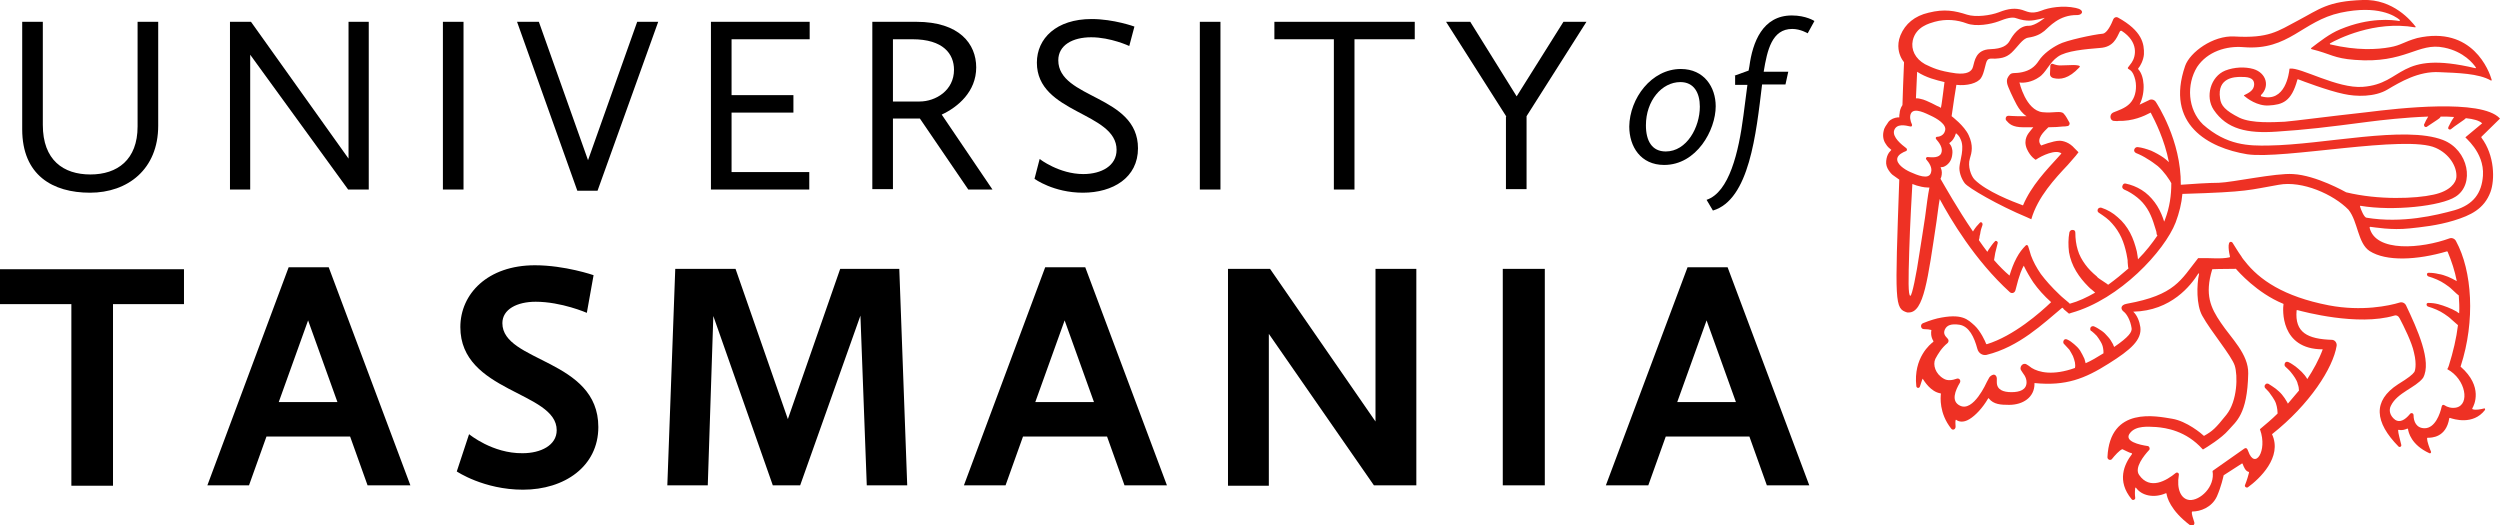
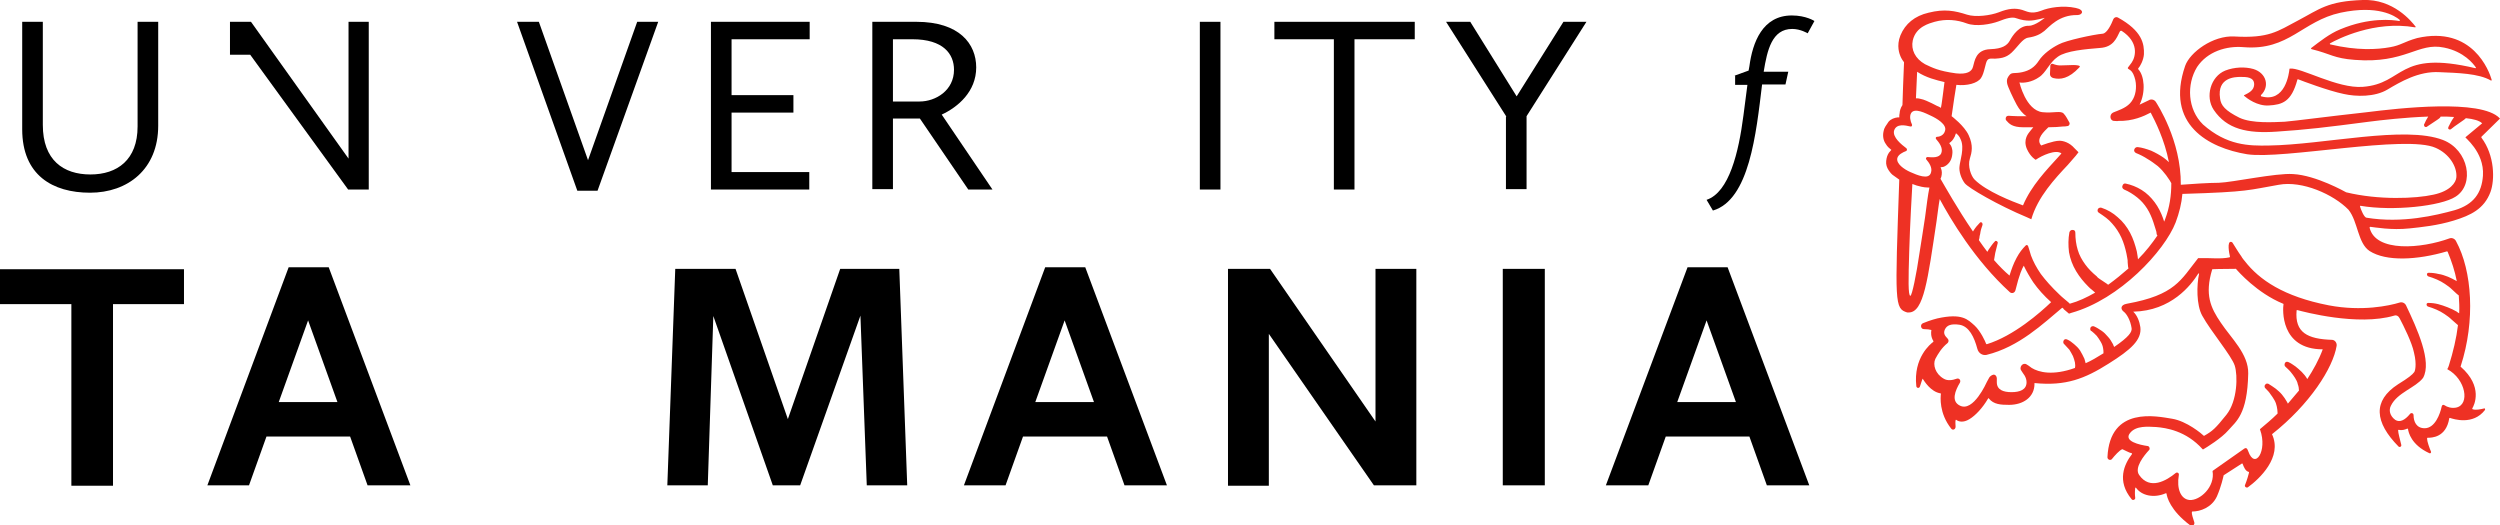
<svg xmlns="http://www.w3.org/2000/svg" version="1.1" id="Layer_1" x="0px" y="0px" viewBox="0 0 630.5 132.4" style="enable-background:new 0 0 630.5 132.4;" xml:space="preserve">
  <style type="text/css">
	.st0{fill:#FFFFFF;}
	.st1{fill:#EE3124;}
</style>
  <g>
    <g>
      <path d="M5.6,5.5h5.2v26c0,8.9,5.2,12.5,12,12.5c6.8,0,11.9-3.7,11.9-12.1V5.5h5.2v26.2c0,11-7.7,16.9-17.2,16.9    c-9.4,0-17.1-4.4-17.1-16V5.5z" />
-       <path d="M58.1,5.5h5.2L87.9,40V5.5H93v42.3h-5.2l-24.7-34v34h-5.1V5.5z" />
-       <path d="M111.7,5.5h5.2v42.3h-5.2V5.5z" />
+       <path d="M58.1,5.5h5.2L87.9,40V5.5H93v42.3h-5.2l-24.7-34h-5.1V5.5z" />
      <path d="M130.4,5.5h5.5l12.4,34.9l12.4-34.9h5.3l-15.3,42.6h-5.1L130.4,5.5z" />
      <path d="M179.3,5.5h24.9v4.4h-19.7V24h15.6v4.4h-15.6v15h19.6v4.4h-24.8V5.5z" />
      <path d="M220,5.5h11.1c10.9,0,15.1,5.6,15.1,11.5c0,6.1-4.6,10-8.7,11.9l12.8,18.9h-6.1L232,29.9h-6.8v17.8H220V5.5z M231.9,25.6    c4.1,0,8.7-2.8,8.7-8c0-4-2.7-7.7-10.5-7.7h-4.9v15.7H231.9z" />
-       <path d="M262.2,40.1c0,0,4.9,3.8,11,3.8c4.6,0,8.4-2.1,8.4-6.1c0-9.6-20.1-9.1-20.1-22c0-6.1,4.9-11,13.8-11    c5.6,0,10.8,1.9,10.8,1.9l-1.3,4.9c0,0-4.7-2.2-9.6-2.2c-4.7,0-8.3,2-8.3,5.8c0,9.8,20.1,8.7,20.1,22.2c0,7.4-6.3,11.2-13.9,11.2    c-7.4,0-12.2-3.5-12.2-3.5L262.2,40.1z" />
      <path d="M302.6,5.5h5.2v42.3h-5.2V5.5z" />
      <path d="M336.4,9.9h-15V5.5h35.4v4.4h-15.2v37.9h-5.2V9.9z" />
      <path d="M379.9,29.4L364.7,5.5h6.1l11.7,18.8l11.8-18.8h5.8l-15.1,23.8v18.4h-5.2V29.4z" />
    </g>
    <g>
      <path d="M18,76.7H0v-8.8h46.4v8.8H28.5v45.8H18V76.7z" />
      <path d="M72.8,67.4h10.1l20.6,55H92.7l-4.4-12.3H67.2l-4.4,12.3H52.3L72.8,67.4z M70.3,101.4h14.8l-7.4-20.6L70.3,101.4z" />
-       <path d="M118.3,109.5c0,0,5.9,4.9,13.5,4.8c4.6,0,8.6-2,8.6-5.8c0-9.8-24.3-9.5-24.3-26c0-8.4,6.9-15.6,18.8-15.6    c7.6,0,14.8,2.5,14.8,2.5l-1.7,9.5c0,0-6.4-2.8-12.9-2.8c-4.7,0-8.4,1.9-8.4,5.4c0,9.9,24.2,9,24.2,26.2c0,9.9-8.5,15.8-19,15.8    c-9.9,0-16.7-4.6-16.7-4.6L118.3,109.5z" />
      <path d="M170.3,67.8h15.2l13.2,37.9l13.2-37.9h14.9l2,54.6h-10.2l-1.6-42.8l-15.2,42.8h-6.9l-15-42.7l-1.4,42.7h-10.2L170.3,67.8z    " />
      <path d="M263.6,67.4h10.1l20.6,55h-10.7l-4.4-12.3H258l-4.4,12.3h-10.5L263.6,67.4z M261.1,101.4h14.8l-7.4-20.6L261.1,101.4z" />
      <path d="M309.7,67.8h10.6l26.6,38.5V67.8h10.3v54.6h-10.7L320,84.2v38.3h-10.3V67.8z" />
      <path d="M379,67.8h10.6v54.6H379V67.8z" />
      <path d="M425.6,67.4h10.1l20.6,55h-10.7l-4.4-12.3h-21.1l-4.4,12.3H405L425.6,67.4z M423,101.4h14.8l-7.4-20.6L423,101.4z" />
    </g>
    <g>
-       <path d="M423.9,17.4c5.9,0,8.8,4.6,8.8,9.4c0,6-4.8,14.8-13,14.8c-5.9,0-8.8-4.6-8.8-9.7C411,24.8,416.5,17.4,423.9,17.4z     M420.1,38.2c5.3,0,8.6-6.1,8.6-11.3c0-3.5-1.5-6.2-4.9-6.2c-4.7,0-8.7,4.7-8.7,10.9C415.1,35.5,416.6,38.2,420.1,38.2z" />
      <path d="M437.4,19.1l3.6-1.3l0.2-1.1c0.8-6,3.3-12.8,10.7-12.8c3.6,0,5.7,1.4,5.7,1.4l-1.7,3.1c0,0-1.8-1.1-3.9-1.1    c-5.1,0-6.3,5.3-7.2,10.8h6.2l-0.7,3.2h-5.9c-1.5,12.4-3.2,29.1-12.4,31.8l-1.6-2.7c5.7-1.9,8.1-12,9.3-21.3l1-7.7h-3.1V19.1z" />
    </g>
  </g>
  <g>
    <g>
      <path class="st1" d="M522.9,16.4c-0.7,0-2.3,0.1-3.3,0.1c-0.6,0-1.1-0.1-1.9-0.4c-0.3-0.1-0.5,0.1-0.6,0.4l-0.1,2.2    c0,0.5,0.4,0.9,0.9,1c1.7,0.4,3.8,0.2,6.5-2.7C525,16.5,523.6,16.4,522.9,16.4" />
    </g>
    <g>
      <path class="st1" d="M630.4,30c0.1-0.1,0.1-0.2,0-0.2c-4.7-4.9-25.5-2.5-33.5-1.5c-10,1.1-18.2,2.2-20.7,2.4    c-2.7,0.1-8.2,0.5-11.4-1c-3.6-1.8-4.7-3.1-4.9-4.9c-0.8-5.3,3.8-5.4,5.2-5.4c1.4,0,3.5,0,3.4,2c-0.1,1.4-1.3,2-2.5,2.6    c-0.1,0-0.1,0.2,0,0.2c0.7,0.6,3.3,2.6,6.2,2.4c3.4-0.2,5.7-0.9,7.2-6.5c0-0.1,0.1-0.1,0.2-0.1c1,0.4,7.6,2.9,11.5,3.7    c3.1,0.7,7.8,0.8,11-1.1c3.2-1.9,7.9-4.7,13.1-4.4c4.6,0.2,9.9,0.3,13,2.1c0.1,0.1,0.2,0,0.2-0.2c-0.6-2.1-4.8-13.7-18.8-10.5l0,0    c-3.5,1-4,1.8-6.8,2.3c-3.3,0.6-8.3,0.9-15.1-0.7c-0.1,0-0.2-0.2,0-0.3c1.8-1,11.1-5.8,21.4-4c0.1,0,0.2-0.1,0.1-0.2    c-1-1.3-5.6-7-13.3-6.7C587,0.3,585,2.3,579.5,5.2c-5.1,2.7-7.3,4.5-16,4c-5.4-0.3-11.2,4-12.4,7.4c-5.1,14.8,5.9,20.7,15.6,22.3    c9,1.4,40.2-5,47.6-1.6c3.4,1.5,5.4,4.7,5.2,7.4c-0.1,1.3-1.5,3.5-5.8,4.4c-4.4,1-13.8,1.4-22-0.6c0,0,0,0,0,0    c-0.2-0.1-7.6-4.3-13.4-4.6c-4.3-0.3-15.3,2.1-18.7,2.2c-2.4,0-7.1,0.3-9.6,0.5c0.1-11.2-6-20.4-6.3-20.9    c-0.4-0.6-1.2-0.8-1.8-0.4c0,0-0.8,0.4-2.3,1.1c1.6-3.2,1.2-7.3-0.3-8.9c-0.1-0.1-0.1-0.2,0-0.3c0.4-0.4,1.3-2,1.4-3.5    c0.1-2.6-0.4-5.9-6.6-9.3c-0.4-0.2-0.9,0-1.1,0.4c-0.5,1.3-1.6,3.6-2.7,3.7c-2.3,0.2-9.3,1.7-11.1,2.7c-1.8,0.9-3.9,2.4-5,4.1    c-1.1,1.7-2.4,2.5-4.2,2.9c-1.8,0.4-2.5,0-3.1,0.6c-0.5,0.6-0.9,1.1-0.7,2.2c0.1,0.8,1.6,3.9,2.4,5.4c0.6,1.1,1.5,2.3,2.5,2.9    l-2.4,0c-0.7,0-2.1-0.1-2.1-0.1c-0.3,0-0.6,0.1-0.7,0.4c-0.1,0.3-0.1,0.6,0.1,0.8c0.7,0.8,1.5,1.7,4.3,1.7c0.1,0,0.2,0,0.3,0    l2.2,0c-0.3,0.4-0.7,0.8-0.9,1.1c-0.2,0.3-1.8,1.9-0.7,4.4c0.9,2,2.2,2.7,2.2,2.7c1.6-1.1,5.1-2.7,6.5-1.6    c-0.3,0.3-0.5,0.6-0.8,0.9c-2.9,3.2-6.8,7.2-8.9,12.2c-2.7-1-9.2-3.5-12.2-6.5c-0.9-0.9-1.8-3.4-1.2-5.3c0.5-1.6,0.9-3.3-0.3-5.9    c-1.1-2.4-4.3-4.8-4.3-4.8c0.4-2.9,1-6.8,1.2-7.9c2.7,0.3,5.3-0.4,6.2-1.7c0.9-1.3,1.1-3.9,1.6-4.5c0.4-0.6,1.4-0.4,1.9-0.4    c1.2-0.1,2.7-0.1,4.2-1.5c1.6-1.5,2.8-3.6,4.2-3.8c2-0.3,3.1-0.9,4.1-1.7c1.2-1,3.7-4.1,8.3-4c1.3,0,2-1.3-0.4-1.8    c-3.2-0.7-6.8-0.1-8.7,0.7c-2.6,1-3.7,0.1-4.8-0.2c-1.7-0.5-3.4-0.4-5.9,0.6c-2.1,0.8-5.8,1.3-8,0.6c-3.1-1-5.7-1.5-9.7-0.5    c-3.5,0.8-5.9,2.8-7.1,5.7c-1.1,2.7-0.2,4.8,0,5.3c0.2,0.5,0.7,1.3,0.9,1.5c-0.1,2.3-0.4,9.9-0.4,10.8c-0.5,0.7-0.7,1.6-0.7,2    c-0.1,0.4-0.1,0.7-0.1,1.1c-0.1,0-0.3,0-0.4,0c-0.8,0.1-1.7,0.4-2.3,1.1l-0.2,0.3l-0.2,0.3c-0.1,0.2-0.3,0.4-0.4,0.6l-0.3,0.6    c-0.1,0.2-0.1,0.5-0.2,0.8c-0.1,0.5-0.1,1.1,0,1.6c0.1,0.5,0.3,1,0.6,1.4c0.4,0.7,0.9,1.1,1.4,1.5c-0.2,0.2-0.4,0.5-0.6,0.7    c-0.4,0.6-0.6,1.2-0.7,2.1c-0.1,0.9,0.2,1.7,0.6,2.3c0.4,0.6,0.8,1.1,1.3,1.4c0.4,0.3,1,0.7,1.4,1c-1.1,31.3-1.2,32.5,2,33.5    c0.1,0,0.3,0,0.4,0c3.8,0,4.8-8.4,7-23c0.3-2.1,0.5-4,0.8-5.6c2.7,5,8.8,15.4,17.7,23.5c0.5,0.4,1.2,0.2,1.4-0.5    c1-4.1,1.7-5.5,2.1-6.2c0.6,1.3,1.6,3,2.4,4.2c1.2,1.7,2.7,3.4,4.5,5c0,0,0,0,0,0c-2.7,2.6-9.4,8.5-16.2,10.6    c-0.1,0-0.1,0-0.2-0.1c-0.2-0.6-1.4-3.2-2.9-4.6c-1.7-1.5-3.1-3.2-9.4-1.8c0,0-1.7,0.4-3.6,1.2c-0.8,0.3-0.6,1.5,0.2,1.5    c0.8,0,1.5,0.1,1.8,0.2c0.1,0,0.1,0.1,0.1,0.1c-0.1,0.4-0.2,1.6,0.5,2.7c0,0.1,0,0.1,0,0.2c-0.7,0.5-5.1,4-4.3,11.2    c0.1,0.5,0.7,0.6,0.9,0.1c0.3-1,0.7-2.1,0.7-2c0.4,0.6,2,3.3,4.5,3.7c0.1,0,0.1,0.1,0.1,0.1c-0.1,0.8-0.5,4.9,2.6,8.8    c0.4,0.5,1.1,0.2,1.1-0.5c0-0.6-0.1-1.1,0-1.6c0-0.1,0.1-0.2,0.2-0.1c0.5,0.4,1.7,0.8,3.3-0.2c1.5-0.9,3.3-2.8,4.7-5.2    c0-0.1,0.2-0.1,0.2,0c1.2,1.5,3,1.6,5.1,1.6c3.5,0,6.4-1.9,6.4-5.3c0-0.1,0-0.2,0-0.2c7.9,0.8,12.7-1.1,18.7-4.9    c5.6-3.5,8.4-6,8-9.2c-0.2-1.4-0.8-3-1.8-3.9c9.6-0.2,14.6-6.7,16.4-9.6c0.1-0.1,0.3,0,0.2,0.1c-0.6,2.7-0.7,7.8,0.8,10.5    c2.2,4,7.4,10.1,8.2,12.6c0.8,2.5,0.7,8.9-2.1,12.4c-2.8,3.5-3.5,4.1-5.6,5.3c0,0-0.1,0-0.1,0c-0.5-0.5-4.3-3.7-8-4.3    c-3.8-0.6-15.7-3.3-16.3,9.7c0,0.6,0.7,0.9,1.1,0.5c0.8-1,1.9-2.2,2.6-2.5c0,0,0.1,0,0.1,0c0.3,0.1,1.7,0.9,2.3,1    c0.1,0,0.1,0.1,0.1,0.2c-2,2.6-3.9,6.8-0.1,11.4c0.3,0.4,1,0.1,0.9-0.4c-0.1-0.7-0.1-1.6,0-2.4c0-0.1,0.2-0.2,0.2-0.1    c1.4,2,4.5,2.7,7.5,1.4c0.1,0,0.2,0,0.2,0.1c0.1,0.8,0.9,4.2,6,8c0.5,0.4,1.2-0.2,1-0.8c-0.3-1-0.7-2-0.6-2.6    c0-0.1,0.1-0.1,0.1-0.1c2,0,4.9-1,6.2-3.8c1.1-2.5,1.6-4.9,1.7-5.3c0,0,0-0.1,0.1-0.1l4.5-2.9c0.1,0,0.2,0,0.2,0.1    c0.3,0.8,0.7,1.8,1.5,2c0.1,0,0.1,0.1,0.1,0.2c-0.1,0.4-0.5,1.9-1,3.1c-0.2,0.4,0.3,0.8,0.7,0.6c2.9-2.1,8.8-7.6,6.1-13.4    c9.5-7.5,15.4-16.7,16.3-22.3c0.1-0.8-0.5-1.5-1.2-1.5c-6.1-0.2-9.4-1.8-8.9-7.4c0-0.1,0.1-0.1,0.2-0.1c1.5,0.4,15.2,4.1,24.4,1.4    c0.6-0.2,1.1,0.1,1.4,0.7c1,1.9,3.1,6.1,3.6,8.6c0.8,3.2,0.2,4.8,0.1,4.9c0,0,0,0,0,0c-0.5,0.7-1.5,1.5-4.1,3.1    c-6.5,4.2-5.9,9.6,0.1,15.7c0.3,0.3,0.8,0,0.7-0.4c-0.3-1.3-0.8-3-0.8-3.7c0-0.1,0.1-0.1,0.2-0.1c0.9,0.2,1.6-0.1,2.1-0.3    c0.1,0,0.2,0,0.2,0.1c0.1,0.8,0.8,4,5.4,6.1c0.2,0.1,0.5-0.1,0.4-0.4c-0.4-0.9-1-2.6-1-3.3c0-0.1,0.1-0.2,0.1-0.2    c1,0,4.7,0,5.5-4.9c0-0.1,0.1-0.1,0.2-0.1c0.9,0.3,5.8,1.9,8.8-2c0.1-0.2,0-0.5-0.2-0.4c-0.8,0.2-2.2,0.5-2.9,0.2    c-0.1,0-0.1-0.1-0.1-0.2c0.5-0.8,2.8-5.5-2.9-10.5c0,0-0.1-0.1,0-0.2c3.7-11.4,2.9-24-1.2-31.5c-0.3-0.6-1-0.9-1.6-0.7    c-7.1,2.6-18.7,3.6-20.2-2.7c0-0.1,0.1-0.2,0.2-0.2c1,0.1,5.3,0.9,9.9,0.4c2.8-0.3,7-0.7,11.2-2c4.2-1.3,7.6-2.9,9.2-7.2    c1.1-3,1.1-9.2-2.3-13.7c0-0.1,0-0.1,0-0.2L630.4,30z M483.5,18.1c2.3,1.5,4.8,2.1,6.9,2.6c0,0-0.8,6.5-0.9,6.5    c-0.3-0.2-0.7-0.4-1-0.5c-0.9-0.5-1.8-0.9-2.7-1.3c-0.5-0.2-1-0.4-1.6-0.5c-0.3-0.1-0.6-0.1-1-0.1L483.5,18.1z M482.4,10.2    c0.8-3.5,4.2-4.3,5.5-4.7c2.9-0.8,5.7-0.5,8.1,0.4c2.4,0.9,6.1,0.2,8-0.5c2-0.8,3.5-1.2,4.5-0.8c1.4,0.5,2.5,0.6,3.3,0.6    c1.5,0,3.7-0.7,3.9-0.7c0,0-2.4,2-4,2c-2.4-0.1-4.1,2.4-4.8,3.7c-0.7,1.3-2,2.1-4.9,2.2c-3.8,0.1-4,3.1-4.4,4.4    c-0.3,1.3-1.6,2-4.3,1.7c-4.4-0.6-5.9-1.4-7.8-2.3C483,14.8,481.9,12.5,482.4,10.2 M477.7,32.9c0.6-1.8,2.8-1.3,4.1-1    c0.3,0.1,0.5-0.2,0.4-0.5c-0.4-0.8-0.7-2.1-0.2-2.9c0.9-1.4,3.7,0.1,5,0.7c1.3,0.6,4.2,2.2,3.5,3.9c-0.3,1-1.3,1.4-2,1.4    c-0.3,0-0.4,0.4-0.2,0.6c0.7,0.8,1.8,2.2,1.3,3.5c-0.5,1.3-2.4,1.1-3.5,1c-0.3,0-0.5,0.4-0.3,0.6c0.7,0.8,1.6,2.1,1.2,3.3    c-0.5,2-3.6,0.6-5.2-0.1c-1.6-0.7-3.6-2.1-3.3-3.5c0.2-0.9,1.4-1.5,2.2-1.8c0.3-0.1,0.3-0.5,0.1-0.7    C479.6,36.5,477.2,34.6,477.7,32.9 M481.8,74.6c-0.6,0-0.5-4.3-0.3-11c0.2-7.1,0.7-15.4,0.8-17.2c0.7,0.3,1.4,0.5,2.3,0.7    c0.5,0.1,1.1,0.2,1.7,0.2c0.2,0,0.1,0,0.3,0c-0.4,1.9-0.7,4.5-1.1,7.5c-0.3,2.2-0.9,5.7-1.4,9C483.3,69.3,482.2,74.6,481.8,74.6     M514.7,69.1c-1.1-1.6-1.9-3.1-2.5-4.7c-0.2-0.6-0.4-1.5-0.7-2.3c-0.1-0.3-0.4-0.4-0.6-0.2c-0.9,0.9-1.6,1.8-2.3,3.1    c0,0.1-0.1,0.1-0.1,0.2c-0.7,1.3-1.2,2.7-1.7,4.3c-1.2-1-2.6-2.4-3.9-3.9c0-0.2,0.1-0.4,0.1-0.6c0.1-0.4,0.1-0.8,0.2-1.2    c0.2-0.8,0.4-1.6,0.6-2.4l0,0c0.1-0.2,0-0.4-0.1-0.5c-0.2-0.2-0.5-0.2-0.6,0c-0.6,0.6-1.1,1.4-1.6,2.1c-0.1,0.2-0.2,0.4-0.3,0.5    c-0.7-0.9-1.4-1.9-2.1-2.9c0-0.2,0-0.3,0.1-0.5c0-0.4,0.1-0.7,0.2-1.1c0.1-0.8,0.3-1.5,0.6-2.3l0,0c0-0.2,0-0.3-0.1-0.5    c-0.2-0.2-0.5-0.2-0.6,0c-0.6,0.6-1.1,1.2-1.6,2c0,0-0.1,0.1-0.1,0.2c-3.9-5.7-7.2-11.6-8.2-13.3c0.1-0.2,0.1-0.3,0.2-0.5    c0.2-0.8,0.2-1.5-0.1-2.2c0-0.1-0.1-0.1-0.1-0.2c0.2,0,0.4-0.1,0.7-0.1c0.6-0.2,1.1-0.6,1.5-1.1c0.4-0.5,0.6-1.1,0.7-1.6    c0.1-0.6,0.2-1.3,0-1.9c-0.1-0.6-0.4-1-0.7-1.4c0.6-0.4,1-0.9,1.3-1.5c0.1-0.2,0.2-0.3,0.2-0.5c0.1-0.1,0.1-0.3,0.2-0.5    c0.5,0.4,0.9,0.8,1.2,1.6c1,2.1-0.2,5.4-0.3,6.7c-0.2,1.3,0.4,3.1,1.3,4.3c0.9,1.2,8.5,5.6,15.7,8.6l1.1,0.5    c1.6-5.6,6-10.3,9.2-13.7c0.7-0.8,1.4-1.6,2-2.3l0.7-0.9l-1-1c-1.3-1.5-2.9-1.9-3.8-1.9c-1.6,0-4.6,1.2-4.6,1.2    c-1.5-1.6,0.8-3.6,1.8-4.6c1.3,0,3-0.1,3.7-0.2c0.3,0,0.7,0,1.1-0.1c0.4,0,0.7-0.5,0.5-0.9c-0.4-0.7-0.9-1.7-1.4-2.2    c-0.7-0.9-2.5-0.1-5.4-0.4c-4.2-0.5-5.8-7.5-5.8-7.5c1.1,0.2,3.2-0.1,4.9-1.3c1.8-1.1,2.6-3.7,4.8-5.2c2.1-1.5,7-1.9,10.6-2.2    c3.4-0.2,4.2-2.5,5-4.1c0.1-0.2,0.3-0.3,0.5-0.2c4.3,2.8,3.6,6.4,2.5,8c-0.2,0.3-0.6,0.8-0.9,1.2c-0.1,0.1-0.1,0.3,0.1,0.4    c0.7,0.4,1.1,0.8,1.5,2c0.7,2,0.4,4.2-0.3,5.5c-0.9,1.8-2.6,2.5-4.1,3.1c-0.2,0.1-0.6,0.2-1,0.4c-1,0.5-0.8,2.1,0.3,2.1    c0,0,0,0,0,0c0.6,0,0.8,0.1,1,0v0c3.7,0.1,6.5-1.2,8.2-2.1c1.1,2.1,3.5,6.8,4.6,12.5c-0.4-0.4-0.9-0.8-1.3-1.1    c-1-0.7-2.1-1.3-3.2-1.8c-1.1-0.4-2.3-0.8-3.4-0.9c-0.3,0-0.6,0.1-0.8,0.5c-0.2,0.4,0,0.8,0.4,1l0,0c1,0.4,2,0.9,2.9,1.5    c0.9,0.5,1.8,1.2,2.6,1.8c0.8,0.7,1.5,1.5,2.1,2.3c0.3,0.4,0.6,0.9,0.9,1.3l0.4,0.7c0,0,0,0,0,0.1c0,2.9-0.4,6-1.6,9.1    c-0.1,0.2-0.1,0.3-0.2,0.5c-0.1-0.3-0.2-0.6-0.3-0.9c-0.5-1.4-1.2-2.8-2.1-4c-0.9-1.2-2-2.3-3.3-3.1c-1.3-0.8-2.6-1.3-4-1.6    c-0.3-0.1-0.7,0.1-0.8,0.5c-0.2,0.4,0,0.8,0.4,1l0,0c1.2,0.5,2.3,1.2,3.3,2c1,0.8,1.8,1.7,2.5,2.8c0.7,1.1,1.2,2.3,1.6,3.5    c0.2,0.6,0.4,1.3,0.6,1.9c0.1,0.3,0.2,0.6,0.2,1c0,0.1,0.1,0.3,0.2,0.4c-1.3,1.9-2.9,4-4.9,6c0-0.3-0.1-0.5-0.1-0.8    c-0.1-0.4-0.1-0.8-0.2-1.2c-0.4-1.6-0.9-3.2-1.7-4.7c-0.8-1.5-1.8-2.8-3.1-3.9c-1.2-1.1-2.6-1.9-4.1-2.4c-0.3-0.1-0.7,0-0.9,0.3    c-0.2,0.4-0.1,0.8,0.3,1l0,0c1.2,0.8,2.4,1.6,3.3,2.7c0.9,1,1.7,2.2,2.3,3.5c0.6,1.3,1,2.7,1.3,4.1c0.1,0.4,0.1,0.7,0.2,1.1    c0.1,0.4,0.1,0.7,0.1,1.1c0,0.4,0.1,0.7,0.1,1.1c0,0.1,0.1,0.3,0.1,0.4c-1.6,1.4-3.3,2.8-5.1,4.1c-0.1,0-0.2-0.1-0.3-0.2    c-0.3-0.2-0.6-0.4-0.9-0.6c-0.3-0.2-0.6-0.4-0.9-0.6c-0.3-0.2-0.6-0.4-0.8-0.7c-1.1-0.9-2.1-1.9-2.9-3c-0.8-1.1-1.5-2.3-1.9-3.7    c-0.4-1.3-0.6-2.8-0.6-4.3v0c0-0.4-0.2-0.7-0.6-0.7c-0.4-0.1-0.8,0.2-0.9,0.6c-0.3,1.6-0.3,3.3-0.1,5c0.3,1.7,0.9,3.3,1.8,4.8    c0.9,1.5,1.9,2.7,3.1,3.9c0.3,0.3,0.6,0.6,0.9,0.8c0.3,0.2,0.5,0.5,0.8,0.7c-2.1,1.2-4.2,2.2-6.4,2.8l-0.3-0.3    c-0.8-0.7-1.6-1.3-2.3-2C517.4,72.4,515.9,70.7,514.7,69.1 M585.8,88.1c-1,2.7-2.4,5.2-3.9,7.5c0,0,0,0,0,0    c-0.4-0.7-0.9-1.3-1.4-1.8c-0.5-0.5-1.1-1-1.6-1.4c-0.6-0.4-1.1-0.8-1.8-1.1c-0.3-0.1-0.6-0.1-0.8,0.2c-0.2,0.3-0.2,0.8,0.1,1l0,0    c0.4,0.4,0.9,0.8,1.3,1.3c0.4,0.5,0.8,1,1.1,1.5c0.3,0.5,0.6,1,0.7,1.6c0.2,0.5,0.3,1.1,0.3,1.6c-0.9,1.1-1.9,2.2-2.8,3.3    c-0.1-0.1-0.1-0.3-0.2-0.4c-0.4-0.7-0.8-1.3-1.3-1.9c-0.5-0.6-1-1-1.6-1.5c-0.6-0.4-1.1-0.8-1.8-1.2c-0.3-0.1-0.6-0.1-0.8,0.2    c-0.3,0.3-0.2,0.8,0.1,1l0,0c0.4,0.4,0.9,0.9,1.2,1.4c0.4,0.5,0.7,1,1,1.5c0.3,0.5,0.5,1.1,0.6,1.6c0.1,0.5,0.2,1.1,0.2,1.6v0    c0,0.1,0,0.1,0,0.2c-1.5,1.5-3.1,2.8-4.4,3.9c0,0-0.1,0.1,0,0.2c1.9,5.3-1.3,10.2-3,5.4c-0.4-1.1-0.7-0.9-1.5-0.3    c-0.7,0.5-6.7,4.7-7.4,5.2c0,0-0.1,0.1-0.1,0.1c0.7,4-3.2,7.5-5.8,7.3c-2.2-0.2-3.3-2.8-2.7-6.3c0.1-0.5-0.4-0.8-0.8-0.5    c-2.3,1.9-6.5,4.4-9.2,0.5c-1.3-1.8,1.2-4.9,2.5-6.3c0.3-0.3,0.1-0.9-0.3-1c-2.1-0.3-6.2-1.2-4.5-3.3c1.5-1.9,4.5-1.6,6.6-1.5    c2.4,0.2,7.5,0.9,11.7,5.6c0,0,0.1,0.1,0.2,0c0.7-0.4,4.6-2.8,6.3-4.8c1.9-2.2,4.8-3.9,5-14.3c0.1-4.9-4.3-8.9-6.9-12.8    c-2.6-3.8-4.1-7.1-2.2-13.4c0-0.1,0.1-0.1,0.1-0.1c0.3,0,1.7-0.1,5.8-0.1c0,0,0.1,0,0.1,0c0.5,0.6,5.3,6.1,11.9,8.8    c0.1,0,0.1,0.1,0.1,0.1C575.7,77.9,575,88.1,585.8,88.1 M597.6,63.3c4.2,2.7,12,2.3,19.5,0.1c0.1,0,0.1,0,0.2,0.1    c1,2.4,1.8,4.8,2.3,7.4c-0.7-0.4-1.5-0.8-2.2-1.1c-0.8-0.3-1.6-0.6-2.4-0.7c-0.8-0.2-1.6-0.3-2.5-0.3c-0.2,0-0.4,0.1-0.4,0.3    c-0.1,0.2,0.1,0.5,0.3,0.6l0,0c0.7,0.2,1.5,0.5,2.2,0.8c0.7,0.3,1.4,0.7,2,1.1c0.6,0.4,1.3,0.9,1.8,1.4c0.6,0.5,1.1,1.1,1.7,1.5    l0,0c0.1,1.5,0.2,3,0.1,4.5c-0.2-0.1-0.4-0.2-0.6-0.4c-0.7-0.4-1.5-0.8-2.3-1.1c-0.8-0.3-1.6-0.6-2.4-0.8    c-0.8-0.2-1.6-0.3-2.5-0.3c-0.2,0-0.4,0.1-0.4,0.3c-0.1,0.2,0.1,0.5,0.3,0.6l0,0c0.7,0.2,1.5,0.5,2.2,0.8c0.7,0.3,1.4,0.7,2,1.1    c0.6,0.4,1.3,0.9,1.8,1.4c0.6,0.5,1.1,1,1.6,1.4c-0.4,3.3-1.2,6.7-2.3,10.2c0,0,0,0,0,0c-0.1,0.3-0.2,0.6-0.4,0.9    c4.7,2.5,5.8,9,2.2,9.7c-1.1,0.2-2.2-0.1-2.9-0.6c-0.3-0.2-0.6-0.1-0.7,0.3c-0.4,1.9-1.7,5.5-4.3,5.5c-2.1,0-2.8-1.7-2.8-3.3    c0-0.5-0.6-0.7-0.9-0.3c-1.3,1.6-2.6,2.2-3.7,1.5c-1.4-1-1.7-2.5-1.1-3.6c1.6-3.3,6.2-4.5,8.1-7c0,0,0,0,0,0    c2.3-4.1-1.5-12.4-4.3-18.3c-0.3-0.6-1-0.9-1.6-0.7c-2.6,0.8-9.5,2.3-17.9,0.7c-11.3-2.2-17.5-6.4-21.2-11.2c0,0,0-0.1-0.1-0.1    c-0.2-0.3-0.5-0.6-0.7-1c0,0,0,0,0,0c-1-1.4-1.6-2.5-2.2-3.4c-0.1-0.2-0.3-0.3-0.4-0.3c-1.1-0.2-0.5,2.9-0.3,3.7    c0,0.1,0,0.1-0.1,0.2c-2.3,0.5-4.9,0.1-7.9,0.2c0,0-0.1,0-0.1,0.1c-4.3,5.4-5.7,9.2-17.9,11.4c-1.7,0.3-1.6,1.4-0.8,2    c0.7,0.5,1.7,2.1,2,4.2c0.1,0.9-0.6,2.1-4.4,4.7c-0.1-0.2-0.2-0.4-0.3-0.7c-0.4-0.7-0.8-1.4-1.3-1.9c-0.5-0.6-1-1.1-1.6-1.5    c-0.6-0.4-1.2-0.8-1.9-1.1c-0.3-0.1-0.6,0-0.8,0.2c-0.2,0.3-0.2,0.8,0.1,1l0.1,0c0.4,0.3,0.9,0.8,1.3,1.2c0.4,0.5,0.7,1,1,1.5    c0.3,0.5,0.5,1,0.6,1.6c0.1,0.4,0.1,0.9,0.1,1.3c-1.6,1-3.1,1.9-4.5,2.5c-0.1-0.4-0.2-0.7-0.3-1.1c-0.3-0.7-0.7-1.4-1.1-2.1    c-0.4-0.6-1-1.2-1.5-1.6c-0.6-0.5-1.1-0.9-1.8-1.2c-0.3-0.1-0.6-0.1-0.8,0.2c-0.2,0.3-0.2,0.8,0.1,1l0.1,0.1    c0.4,0.4,0.8,0.9,1.2,1.3c0.3,0.5,0.6,1,0.9,1.6c0.2,0.5,0.4,1.1,0.5,1.6c0.1,0.5,0.1,1,0,1.4c-5.6,2-9.1,1.1-10.9,0c0,0,0,0,0,0    c-0.6-0.5-1-0.7-1.3-0.9c-0.5-0.3-1-0.1-1.3,0.3c-0.3,0.4-0.3,1,0,1.3c0.2,0.3,0.5,0.8,0.8,1.2c0.3,0.5,0.5,1.1,0.5,1.7    c0,1.9-1.7,2.5-3.8,2.5s-3.7-0.6-3.7-2.5v-1c0-0.5-0.4-1-0.9-0.9c-0.4,0.1-0.8,0.4-1,0.7l-0.6,1.1c0,0,0,0,0,0    c-0.1,0.2-3.4,7.7-6.8,6c-2.3-1.1-1.2-3.8,0-5.8c0.3-0.6-0.2-1.2-0.8-1c-1.1,0.4-2.3,0.6-3.3,0c-2.1-1.2-2.8-3.5-2.1-5    c0.7-1.3,1.6-2.8,3.1-4c0.3-0.3,0.3-0.8,0-1.1c-0.8-0.8-1.1-1.4-0.7-2.3c0.5-1.1,1.6-1.5,3.7-1.2c2.4,0.4,3.7,3.1,4.5,6.1    c0.3,1.1,1.3,1.7,2.3,1.5l0,0c8.2-2,14.3-7.9,19.1-11.9c0.2,0.1,0.3,0.2,0.4,0.4l1.3,1.1l0.6-0.2c12.2-3.4,23.5-15.6,26.3-22.8    c0.9-2.4,1.5-4.8,1.7-7.2c17-0.5,16.7-1,24.3-2.3c5.9-1.1,13.8,2.4,17.6,6.3C594.7,55.9,594.6,61.3,597.6,63.3 M626.2,44.3    c-0.3,4.4-2.4,7.3-7.1,8.7c-4.7,1.3-13.3,3.4-22.3,1.9c-0.6-0.1-1.4-2.1-1.6-2.8c0-0.1,0-0.2,0.1-0.2c8.2,1.4,20.3,0.1,24-2.3    c4.9-3.1,3.3-11.8-3.2-14.3c-9.6-3.7-30,1.2-43.9,1.4c-5.1,0.1-10.6,0-16.6-5.3c-3.9-3.8-4.2-10.1-1.5-14.5c0,0,0,0,0,0    c2.6-3.9,7.4-5.4,11.8-5c11.4,0.9,14.7-6.6,24.4-8.7c9.4-2,13.7,0.8,14.9,1.8c0.1,0.1,0,0.3-0.1,0.3c-1.7-0.3-7.5-1-14.9,2.1    c-2.7,1.1-5.2,3.1-7.3,4.7c-0.1,0.1-0.1,0.2,0.1,0.3c4.9,1.2,5.5,2.3,10.9,2.7c12.8,1,15.9-4.5,22.5-3.1c5,1,7.4,4.1,8,5    c0.1,0.1,0,0.2-0.1,0.2c-19.8-4.7-17.8,3.9-28.4,4.7c-6.4,0.5-15.7-5-18.4-4.6c-0.1,0-0.1,0.1-0.1,0.1c-0.1,1-1,8.6-7.1,6.9    c-0.1,0-0.1-0.2-0.1-0.3c2.3-2.2,1.4-5.6-1.9-6.6c-2.1-0.6-4.8-0.5-7.1,0.4c-3.7,1.5-5.1,6.6-2.9,9.9c3.3,4.9,8.5,6,15.8,5.5    c7.6-0.5,12.6-1.1,23.3-2.5c3.1-0.4,9.2-1.1,15-1.3c-0.4,0.6-0.7,1.2-1,1.9c-0.1,0.1-0.1,0.3,0,0.5c0.1,0.2,0.4,0.3,0.6,0.2l0,0    c0.6-0.4,1.2-0.8,1.8-1.2l0.9-0.6c0.3-0.2,0.6-0.4,0.8-0.7l0-0.1c1.2,0,2.3,0,3.4,0.1l-0.1,0.2c-0.5,0.7-0.9,1.5-1.3,2.3    c-0.1,0.2-0.1,0.4,0,0.5c0.2,0.2,0.4,0.2,0.6,0.1l0,0c0.6-0.5,1.3-1,1.9-1.4l1-0.7c0.3-0.2,0.6-0.4,0.9-0.7    c1.9,0.2,3.4,0.6,4.1,1.3l-4.2,3.5C621.3,34.5,626.6,38.2,626.2,44.3" />
    </g>
  </g>
</svg>